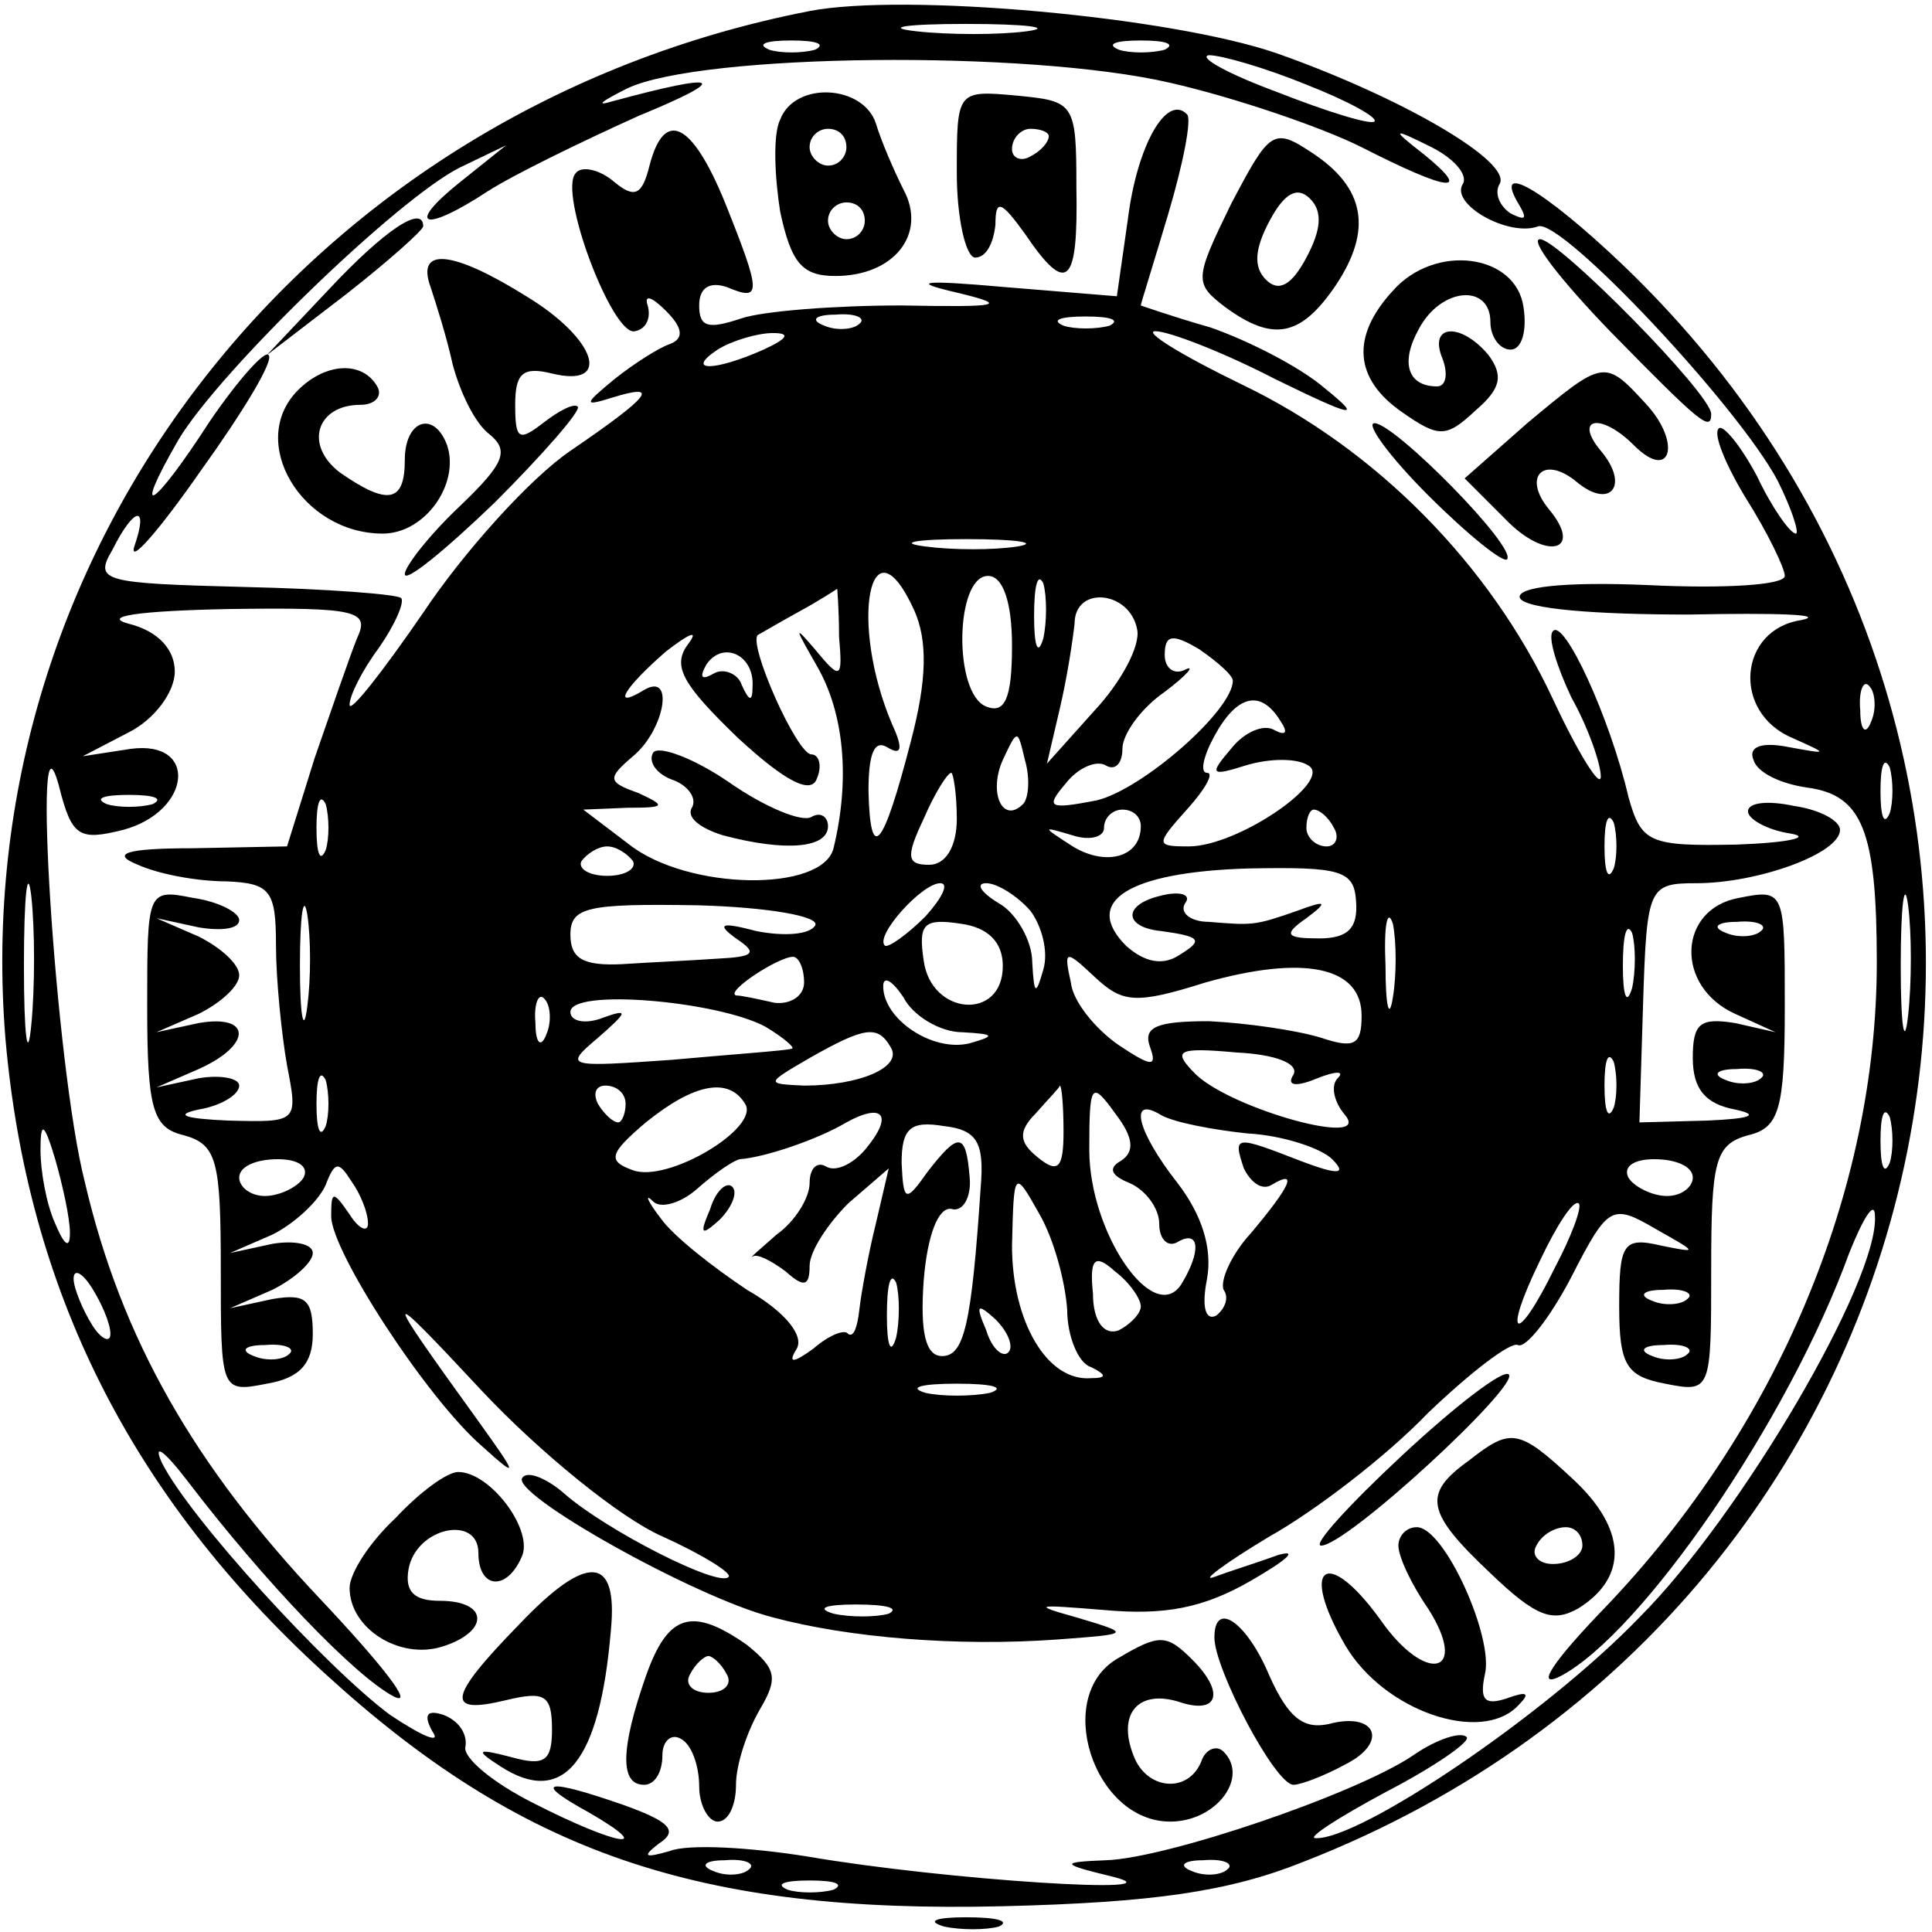
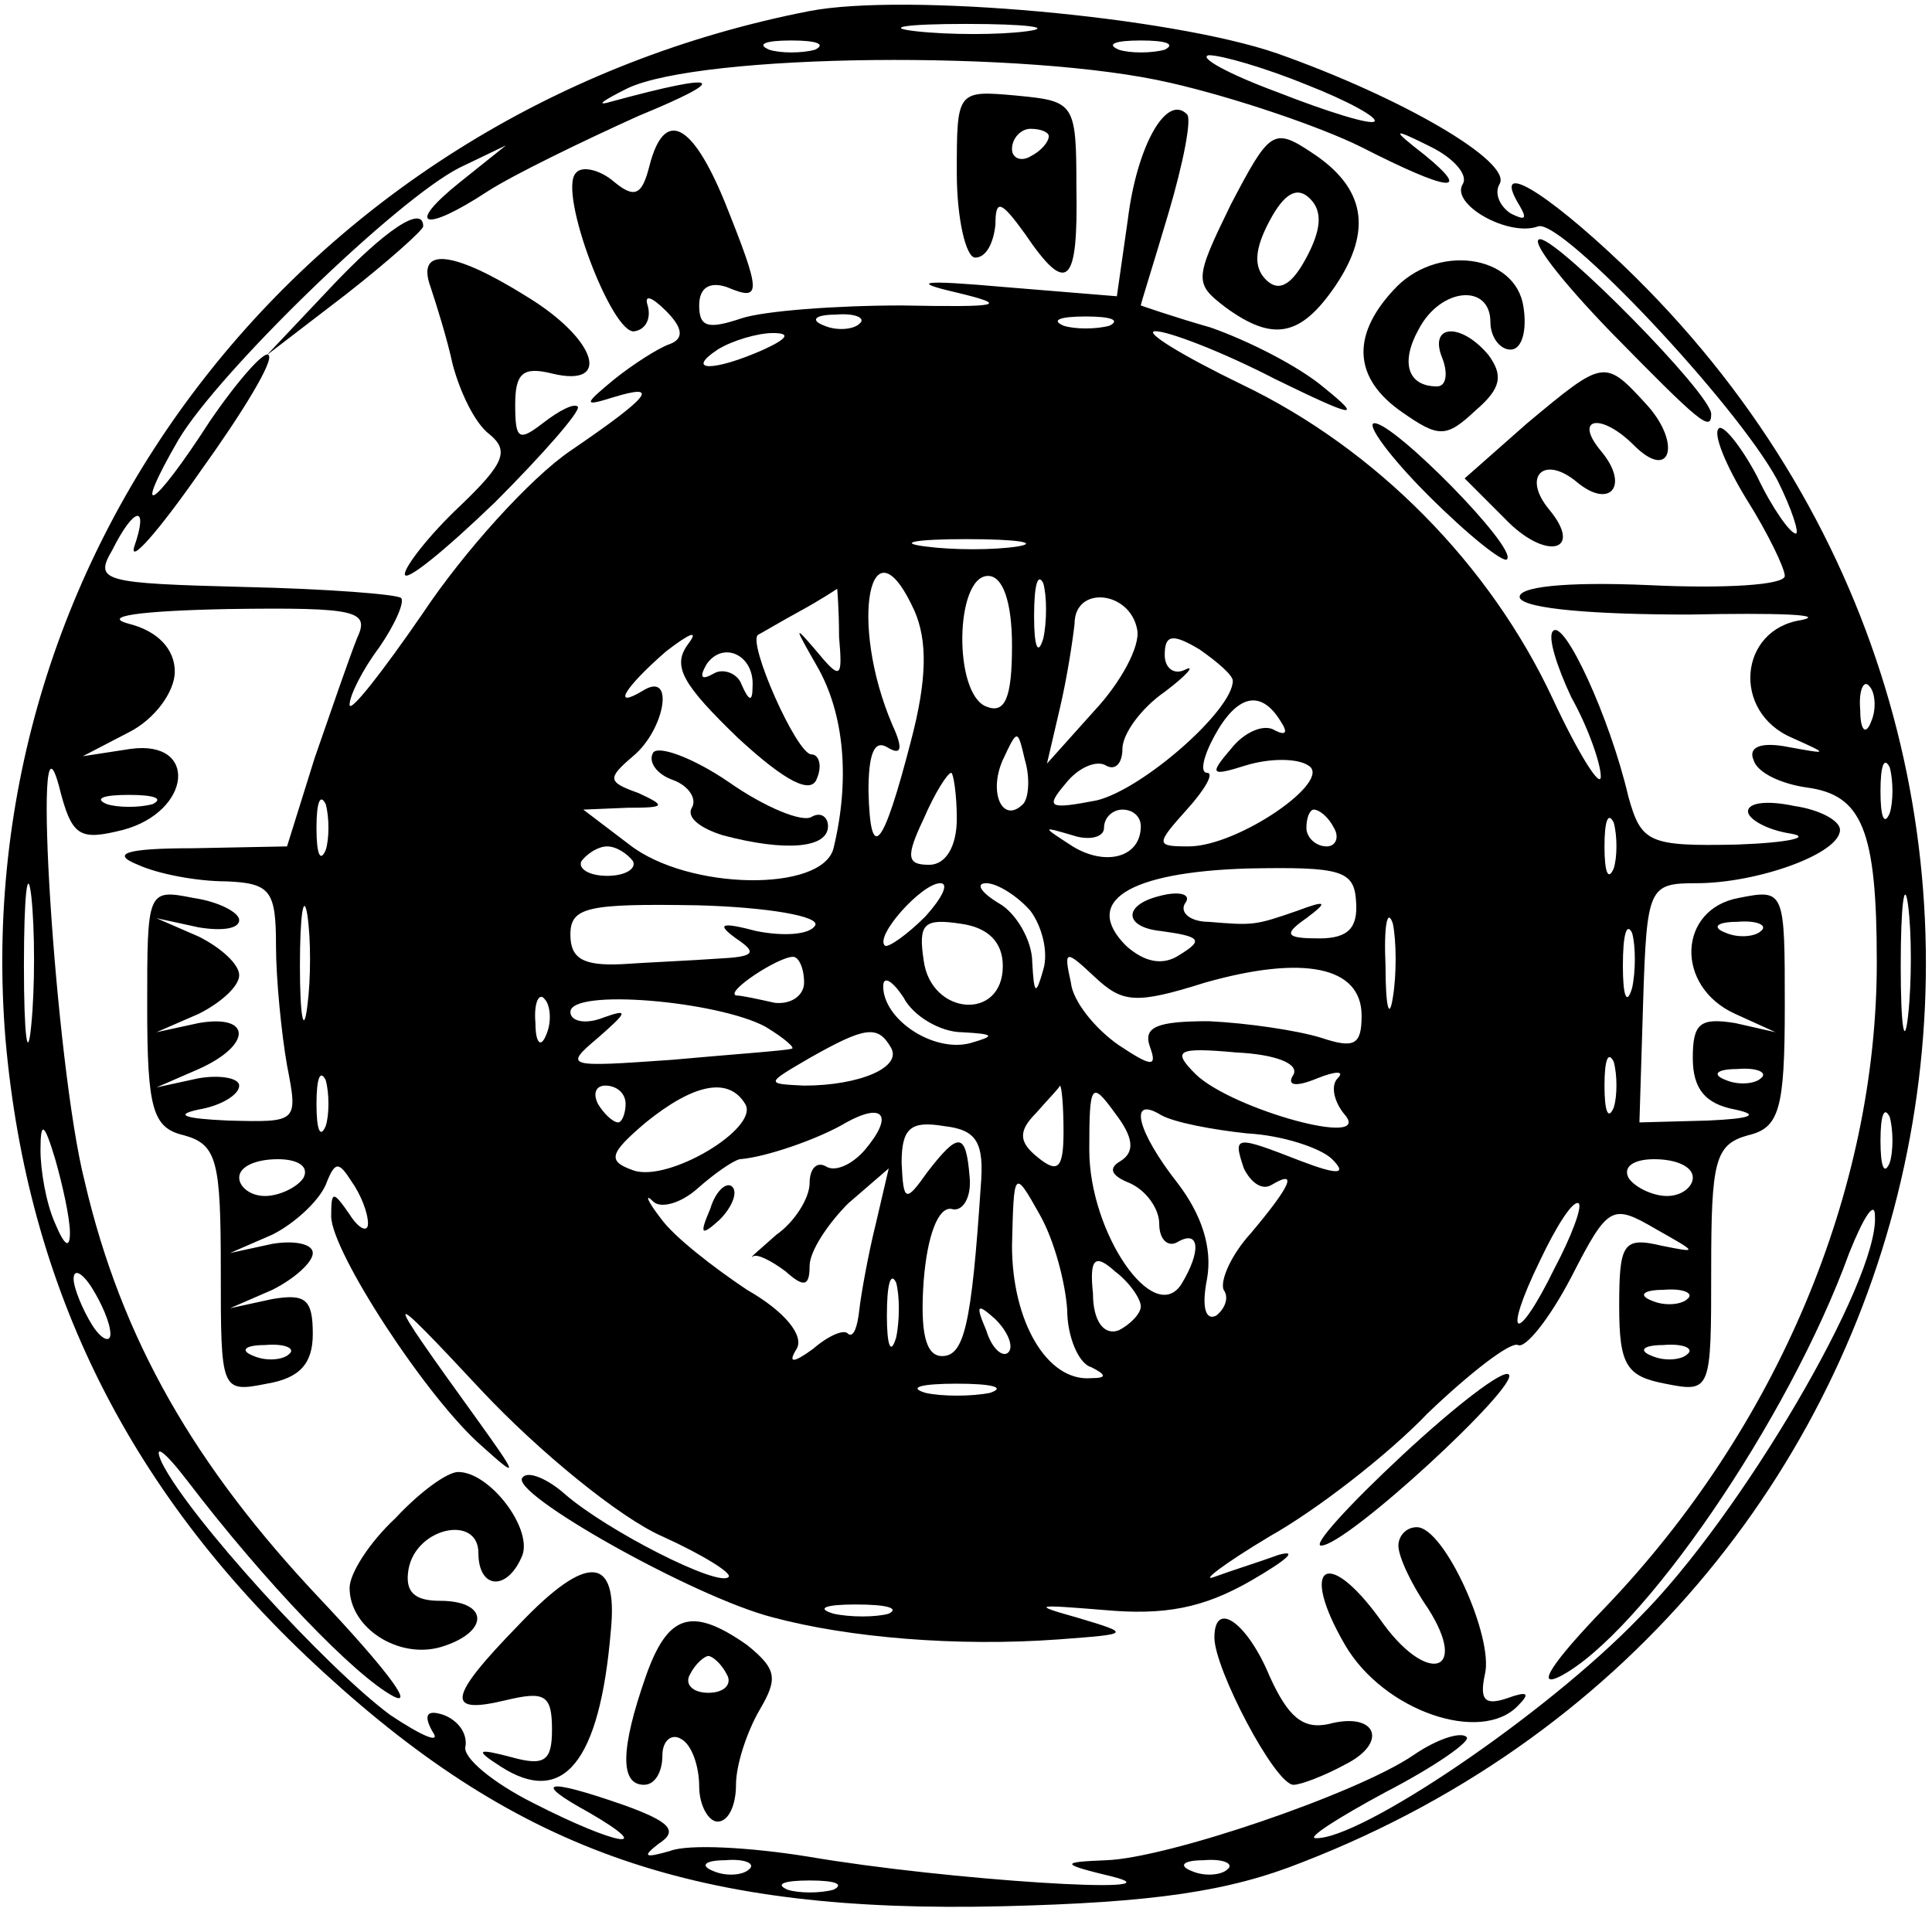
<svg xmlns="http://www.w3.org/2000/svg" version="1.0" width="105pt" height="105pt" viewBox="0 0 105 105" preserveAspectRatio="xMidYMid meet">
  <g transform="translate(0,105) scale(0.1,-0.1)" fill="#000000" stroke="none">
    <path d="M440 1044 c-272 -53 -459 -292 -437 -559 12 -136 68 -248 173 -344 107 -98 203 -131 369 -127 82 2 123 8 163 24 363 141 455 599 174 868 -43 41 -72 58 -56 32 4 -7 3 -8 -5 -4 -6 4 -9 11 -6 16 7 12 -53 47 -121 71 -58 20 -202 33 -254 23z m118 -11 c-15 -2 -42 -2 -60 0 -18 2 -6 4 27 4 33 0 48 -2 33 -4z m-115 -10 c-7 -2 -19 -2 -25 0 -7 3 -2 5 12 5 14 0 19 -2 13 -5z m190 0 c-7 -2 -19 -2 -25 0 -7 3 -2 5 12 5 14 0 19 -2 13 -5z m3 -18 c35 -8 82 -24 104 -35 47 -24 61 -26 34 -4 -18 14 -18 15 4 4 12 -6 20 -15 17 -20 -7 -11 25 -29 41 -23 13 4 108 -97 130 -138 8 -16 12 -29 10 -29 -3 0 -13 14 -21 31 -9 17 -19 29 -21 26 -3 -3 4 -20 15 -38 12 -19 21 -38 21 -42 0 -5 -33 -7 -74 -5 -46 2 -72 -1 -70 -7 3 -6 41 -9 92 -9 48 1 75 0 61 -3 -34 -5 -38 -50 -5 -64 20 -9 20 -9 -2 -5 -15 3 -22 0 -19 -7 2 -7 15 -13 29 -15 30 -4 38 -23 38 -95 0 -124 -54 -253 -148 -351 -28 -29 -38 -44 -24 -37 44 23 124 139 157 230 8 20 14 29 14 20 2 -35 -73 -163 -128 -218 -51 -53 -152 -121 -176 -120 -5 0 12 11 38 25 27 14 47 28 44 30 -3 3 -16 -1 -29 -10 -31 -21 -134 -56 -167 -57 -25 -1 -25 -2 4 -9 39 -10 -90 -2 -166 11 -31 5 -65 7 -75 3 -14 -4 -15 -3 -6 4 11 7 6 12 -19 21 -43 15 -50 13 -19 -4 38 -22 15 -18 -30 5 -22 11 -39 25 -37 31 1 7 -4 14 -12 17 -9 3 -11 0 -6 -9 5 -7 -5 -3 -23 9 -35 26 -109 107 -124 137 -5 11 1 7 14 -10 42 -55 91 -106 112 -117 12 -6 -7 18 -40 53 -68 72 -108 141 -128 227 -16 63 -29 270 -14 215 7 -28 11 -30 35 -24 37 10 41 49 4 44 l-26 -4 25 13 c14 7 25 22 25 33 0 12 -9 22 -25 26 -15 4 5 7 54 8 71 1 77 -1 70 -16 -4 -10 -14 -39 -23 -65 l-15 -48 -51 -1 c-37 0 -45 -3 -30 -9 11 -5 32 -9 48 -9 24 -1 27 -5 27 -35 0 -18 3 -48 6 -65 6 -31 6 -31 -32 -30 -23 1 -30 3 -16 6 12 2 22 8 22 13 0 4 -10 6 -22 4 l-23 -5 23 10 c29 13 29 30 0 25 l-23 -5 23 10 c12 6 22 15 22 21 0 6 -10 15 -22 21 l-23 10 23 -5 c12 -2 22 -1 22 4 0 4 -11 10 -25 12 -25 5 -25 4 -25 -59 0 -56 3 -66 20 -70 18 -5 20 -14 20 -73 0 -66 0 -67 25 -62 18 3 25 11 25 27 0 19 -4 22 -22 19 l-23 -5 23 10 c12 6 22 15 22 20 0 5 -10 7 -22 5 l-23 -5 23 10 c12 6 25 18 29 27 5 13 7 13 14 2 5 -7 9 -17 9 -23 0 -5 -5 -3 -10 5 -9 13 -10 13 -10 -1 0 -19 52 -99 82 -125 20 -18 20 -17 -3 15 -52 72 -52 74 3 15 31 -33 75 -69 98 -79 22 -10 38 -20 36 -22 -5 -6 -66 25 -89 45 -9 8 -20 13 -23 9 -8 -8 93 -65 136 -76 41 -11 100 -16 155 -12 40 3 40 3 10 12 -25 7 -22 7 15 4 33 -3 54 1 80 16 19 11 26 17 15 14 -11 -4 -27 -9 -35 -12 -8 -3 5 7 30 22 25 14 64 44 86 67 23 22 45 39 49 37 4 -2 17 14 29 37 20 39 22 40 46 26 23 -13 23 -13 3 -9 -21 5 -23 1 -23 -33 0 -32 4 -38 25 -42 25 -5 25 -4 25 62 0 59 2 68 20 73 17 4 20 14 20 70 0 63 0 64 -25 59 -33 -6 -35 -48 -2 -63 l22 -10 -22 5 c-19 3 -23 0 -23 -19 0 -17 7 -25 23 -28 14 -3 8 -5 -15 -6 l-37 -1 2 65 c2 63 3 65 29 65 33 0 78 16 78 29 0 5 -11 11 -25 13 -14 3 -25 2 -25 -3 0 -4 10 -10 23 -12 12 -2 -1 -5 -29 -6 -48 -1 -52 1 -59 26 -10 43 -35 97 -41 90 -3 -3 2 -19 10 -36 9 -16 16 -36 16 -43 0 -7 -12 12 -26 42 -34 73 -96 136 -169 171 -33 16 -54 29 -47 29 7 0 36 -11 65 -26 43 -21 48 -22 27 -5 -14 12 -42 26 -62 33 -21 6 -38 12 -38 12 0 1 7 23 15 50 8 27 13 52 10 54 -11 11 -27 -17 -32 -57 l-6 -42 -61 5 c-45 4 -52 3 -26 -3 29 -7 24 -8 -30 -7 -36 0 -75 -3 -87 -7 -18 -6 -23 -5 -23 7 0 10 6 13 15 10 19 -8 19 -4 -1 46 -18 44 -33 51 -41 20 -4 -16 -8 -18 -19 -9 -8 7 -18 9 -21 5 -10 -10 20 -89 32 -86 6 1 9 7 7 14 -2 6 2 5 10 -3 9 -9 10 -15 2 -18 -6 -2 -20 -11 -30 -19 -17 -14 -17 -15 -1 -10 26 8 21 1 -23 -29 -22 -15 -58 -55 -80 -88 -22 -32 -40 -55 -40 -50 0 5 7 19 16 31 9 13 14 25 12 27 -2 2 -40 5 -85 6 -77 2 -82 3 -72 20 12 24 20 25 12 2 -3 -10 13 8 36 41 23 32 40 60 37 63 -2 3 -17 -14 -32 -36 -31 -48 -43 -55 -17 -10 22 37 119 131 153 148 l25 12 -25 -20 c-30 -24 -20 -28 15 -5 14 9 51 27 82 41 51 21 45 24 -14 8 -10 -3 -6 0 8 7 40 19 218 21 295 3z m74 -1 c23 -9 39 -18 37 -20 -2 -2 -25 5 -53 16 -27 10 -43 19 -37 20 7 0 31 -7 53 -16z m-243 -130 c-3 -3 -12 -4 -19 -1 -8 3 -5 6 6 6 11 1 17 -2 13 -5z m136 -1 c-7 -2 -19 -2 -25 0 -7 3 -2 5 12 5 14 0 19 -2 13 -5z m-188 -13 c-27 -12 -43 -12 -25 0 8 5 22 9 30 9 10 0 8 -3 -5 -9z m138 -107 c-13 -2 -35 -2 -50 0 -16 2 -5 4 22 4 28 0 40 -2 28 -4z m-56 -35 c7 -16 7 -37 -2 -71 -15 -58 -22 -67 -23 -27 0 20 3 28 10 24 8 -5 9 -1 3 12 -24 56 -12 115 12 62z m53 -19 c0 -29 -4 -37 -14 -33 -18 7 -17 71 1 71 8 0 13 -14 13 -38z m17 4 c-3 -10 -5 -4 -5 12 0 17 2 24 5 18 2 -7 2 -21 0 -30z m-111 1 c2 -23 1 -24 -13 -7 -12 14 -11 12 1 -9 15 -26 18 -62 9 -99 -6 -24 -79 -23 -111 2 l-25 19 24 1 c21 0 21 1 6 8 -17 6 -17 8 -3 20 17 14 23 46 6 36 -18 -11 -11 1 12 21 13 10 18 12 12 4 -9 -12 -3 -22 27 -51 26 -24 40 -31 43 -22 3 7 1 13 -3 13 -8 0 -35 61 -29 65 2 1 12 7 23 13 11 6 20 12 20 12 0 0 1 -11 1 -26z m162 4 c2 -9 -9 -29 -23 -44 l-26 -29 7 30 c4 17 7 37 8 46 0 21 30 18 34 -3z m52 -28 c0 -16 -49 -59 -74 -65 -26 -5 -28 -4 -17 9 7 9 17 13 22 10 5 -3 9 1 9 9 0 8 10 22 23 31 12 9 17 15 11 12 -6 -3 -11 1 -11 8 0 11 4 12 19 3 10 -7 18 -14 18 -17z m-261 -3 c0 -9 -2 -8 -6 1 -2 6 -10 9 -15 6 -7 -4 -8 -2 -4 5 9 13 26 5 25 -12z m608 -19 c-3 -8 -6 -5 -6 6 -1 11 2 17 5 13 3 -3 4 -12 1 -19z m-321 0 c4 -6 3 -8 -3 -5 -6 4 -17 -1 -24 -10 -12 -14 -11 -15 8 -9 13 4 28 4 34 0 14 -8 -38 -44 -65 -44 -18 0 -18 1 -1 20 10 11 15 20 11 20 -4 0 -2 9 4 20 12 22 25 26 36 8z m-140 -45 c-11 -11 -19 6 -11 24 8 17 8 17 12 0 3 -10 2 -21 -1 -24z m471 -5 c-3 -7 -5 -2 -5 12 0 14 2 19 5 13 2 -7 2 -19 0 -25z m-507 -3 c0 -15 -6 -25 -15 -25 -12 0 -13 4 -3 25 6 14 13 25 15 25 1 0 3 -11 3 -25z m-437 8 c-7 -2 -19 -2 -25 0 -7 3 -2 5 12 5 14 0 19 -2 13 -5z m94 -25 c-3 -7 -5 -2 -5 12 0 14 2 19 5 13 2 -7 2 -19 0 -25z m443 13 c0 -17 -19 -22 -37 -11 -17 11 -17 11 0 6 9 -3 17 -1 17 4 0 6 5 10 10 10 6 0 10 -4 10 -9z m105 -1 c3 -5 1 -10 -4 -10 -6 0 -11 5 -11 10 0 6 2 10 4 10 3 0 8 -4 11 -10z m152 -22 c-3 -7 -5 -2 -5 12 0 14 2 19 5 13 2 -7 2 -19 0 -25z m-860 -85 c-2 -21 -4 -6 -4 32 0 39 2 55 4 38 2 -18 2 -50 0 -70z m327 89 c2 -4 -4 -8 -14 -8 -10 0 -16 4 -14 8 3 4 9 8 14 8 5 0 11 -4 14 -8z m393 -22 c1 -14 -4 -20 -20 -20 -18 0 -20 2 -7 11 12 9 11 10 -5 4 -23 -8 -24 -8 -48 -6 -10 0 -16 5 -13 10 4 5 -3 7 -14 4 -20 -5 -19 -17 1 -19 22 -3 23 -5 10 -13 -9 -6 -19 -4 -29 5 -24 24 1 40 66 42 51 1 58 -1 59 -18z m300 -62 c-2 -18 -4 -6 -4 27 0 33 2 48 4 33 2 -15 2 -42 0 -60z m-870 5 c-2 -16 -4 -5 -4 22 0 28 2 40 4 28 2 -13 2 -35 0 -50z m336 49 c-10 -10 -20 -17 -22 -16 -6 5 20 34 30 34 5 0 1 -8 -8 -18z m57 3 c6 -8 10 -22 7 -32 -4 -14 -5 -14 -6 4 0 12 -9 27 -18 32 -10 6 -13 11 -7 11 6 0 17 -7 24 -15z m-117 -8 c-3 -5 -17 -6 -32 -3 -19 5 -22 4 -11 -4 12 -8 10 -10 -10 -11 -14 -1 -37 -2 -52 -3 -21 -1 -28 3 -28 16 0 15 9 17 69 16 38 -1 67 -6 64 -11z m314 -39 c-2 -13 -4 -5 -4 17 -1 22 1 32 4 23 2 -10 2 -28 0 -40z m-212 17 c0 -30 -39 -27 -43 3 -3 20 0 23 20 20 15 -2 23 -10 23 -23z m342 -12 c-3 -10 -5 -4 -5 12 0 17 2 24 5 18 2 -7 2 -21 0 -30z m70 31 c-3 -3 -12 -4 -19 -1 -8 3 -5 6 6 6 11 1 17 -2 13 -5z m-520 -28 c0 -7 -7 -12 -16 -11 -9 2 -18 4 -21 4 -6 2 23 21 31 21 3 0 6 -6 6 -14z m218 0 c53 15 85 9 85 -18 0 -16 -4 -18 -22 -12 -13 4 -40 8 -61 9 -28 0 -36 -3 -32 -14 4 -11 1 -11 -17 1 -13 9 -25 24 -26 34 -4 18 -3 18 13 3 15 -14 22 -15 60 -3z m-132 -27 c18 -1 18 -2 4 -6 -20 -5 -47 13 -47 31 0 6 5 3 11 -6 5 -10 20 -19 32 -19z m-226 -1 c-3 -8 -6 -5 -6 6 -1 11 2 17 5 13 3 -3 4 -12 1 -19z m119 4 c10 -6 17 -12 14 -12 -3 -1 -32 -3 -65 -6 -57 -4 -59 -4 -40 12 16 14 17 16 3 11 -10 -4 -18 -2 -18 3 0 13 80 6 106 -8z m68 -11 c7 -11 -17 -21 -47 -21 -21 1 -21 1 3 15 30 17 37 18 44 6z m219 -15 c-4 -6 1 -7 13 -2 10 4 15 4 11 0 -4 -4 -2 -13 4 -20 15 -18 -61 3 -81 22 -13 13 -11 15 22 12 21 -1 34 -6 31 -12z m174 -18 c-3 -7 -5 -2 -5 12 0 14 2 19 5 13 2 -7 2 -19 0 -25z m-700 -10 c-3 -7 -5 -2 -5 12 0 14 2 19 5 13 2 -7 2 -19 0 -25z m780 26 c-3 -3 -12 -4 -19 -1 -8 3 -5 6 6 6 11 1 17 -2 13 -5z m-617 -14 c0 -5 -2 -10 -4 -10 -3 0 -8 5 -11 10 -3 6 -1 10 4 10 6 0 11 -4 11 -10z m65 0 c8 -13 -42 -43 -61 -36 -14 5 -13 9 7 26 26 21 45 25 54 10z m173 -15 c0 -20 -3 -23 -14 -14 -10 8 -11 14 -1 24 7 8 13 14 13 15 1 0 2 -11 2 -25z m31 -16 c-7 -4 -5 -8 5 -12 9 -4 16 -14 16 -22 0 -9 5 -13 10 -10 12 7 13 -5 2 -23 -15 -23 -50 28 -50 73 0 36 1 38 14 20 10 -13 11 -21 3 -26z m-139 6 c-7 -8 -16 -12 -21 -9 -5 3 -9 -1 -9 -9 0 -8 -8 -21 -18 -28 -9 -8 -15 -13 -13 -12 2 2 10 -2 18 -8 10 -9 13 -8 13 3 0 8 10 23 21 34 l22 19 -7 -30 c-4 -16 -8 -38 -9 -47 -1 -9 -3 -15 -6 -13 -2 3 -11 -1 -19 -8 -11 -8 -14 -8 -9 0 4 7 -6 20 -27 32 -18 12 -40 29 -47 39 -7 9 -9 14 -4 9 4 -4 15 -1 24 7 9 8 19 15 23 16 14 1 43 11 58 20 20 11 26 4 10 -15z m208 9 c19 -1 40 -8 46 -14 8 -8 4 -9 -17 -1 -36 14 -37 14 -31 -4 4 -8 10 -12 15 -9 15 9 10 -1 -11 -26 -11 -12 -17 -26 -15 -31 3 -4 1 -10 -4 -14 -6 -3 -8 5 -5 20 3 17 -3 35 -16 52 -22 28 -27 48 -9 37 7 -4 28 -8 47 -10z m349 -16 c-3 -7 -5 -2 -5 12 0 14 2 19 5 13 2 -7 2 -19 0 -25z m-989 -38 c0 -9 -3 -7 -8 5 -5 11 -8 29 -8 40 0 16 2 15 8 -5 4 -14 8 -32 8 -40z m495 25 c-5 -75 -9 -92 -21 -92 -9 0 -12 13 -10 41 2 25 8 40 15 39 6 -2 11 6 10 17 -2 25 -6 25 -23 3 -12 -17 -13 -16 -14 5 0 19 5 23 23 20 18 -2 22 -9 20 -33z m-368 5 c-3 -5 -13 -10 -21 -10 -8 0 -14 5 -14 10 0 6 9 10 21 10 11 0 17 -4 14 -10z m755 0 c0 -5 -6 -10 -14 -10 -8 0 -18 5 -21 10 -3 6 3 10 14 10 12 0 21 -4 21 -10z m-340 -72 c0 -14 6 -29 13 -31 8 -4 9 -6 0 -6 -24 -2 -43 31 -43 72 1 41 1 42 15 17 8 -14 14 -37 15 -52z m265 23 c-21 -43 -29 -39 -8 4 9 19 18 33 21 31 2 -2 -4 -18 -13 -35z m-225 -21 c0 -4 -6 -10 -12 -13 -8 -3 -14 5 -14 20 -2 19 1 22 12 12 8 -6 14 -15 14 -19z m-560 -15 c0 -5 -5 -3 -10 5 -5 8 -10 20 -10 25 0 6 5 3 10 -5 5 -8 10 -19 10 -25z m427 -2 c-3 -10 -5 -4 -5 12 0 17 2 24 5 18 2 -7 2 -21 0 -30z m430 21 c-3 -3 -12 -4 -19 -1 -8 3 -5 6 6 6 11 1 17 -2 13 -5z m-369 -29 c-3 -3 -9 2 -12 12 -6 14 -5 15 5 6 7 -7 10 -15 7 -18z m-391 -1 c-3 -3 -12 -4 -19 -1 -8 3 -5 6 6 6 11 1 17 -2 13 -5z m760 0 c-3 -3 -12 -4 -19 -1 -8 3 -5 6 6 6 11 1 17 -2 13 -5z m-379 -21 c-10 -2 -26 -2 -35 0 -10 3 -2 5 17 5 19 0 27 -2 18 -5z m-55 -120 c-7 -2 -21 -2 -30 0 -10 3 -4 5 12 5 17 0 24 -2 18 -5z m-76 -139 c-3 -3 -12 -4 -19 -1 -8 3 -5 6 6 6 11 1 17 -2 13 -5z m260 0 c-3 -3 -12 -4 -19 -1 -8 3 -5 6 6 6 11 1 17 -2 13 -5z m-214 -11 c-7 -2 -19 -2 -25 0 -7 3 -2 5 12 5 14 0 19 -2 13 -5z" />
-     <path d="M424 985 c-4 -8 -3 -31 0 -50 6 -28 12 -35 30 -35 32 0 50 23 37 47 -5 10 -12 26 -15 36 -7 21 -44 23 -52 2z m36 -15 c0 -5 -4 -10 -10 -10 -5 0 -10 5 -10 10 0 6 5 10 10 10 6 0 10 -4 10 -10z m10 -40 c0 -5 -4 -10 -10 -10 -5 0 -10 5 -10 10 0 6 5 10 10 10 6 0 10 -4 10 -10z" />
    <path d="M520 956 c0 -25 5 -46 10 -46 6 0 10 8 11 18 0 14 3 13 16 -5 23 -34 29 -28 28 25 0 46 -1 47 -32 50 -33 3 -33 3 -33 -42z m50 20 c0 -3 -4 -8 -10 -11 -5 -3 -10 -1 -10 4 0 6 5 11 10 11 6 0 10 -2 10 -4z" />
    <path d="M669 939 c-20 -41 -20 -43 -3 -56 26 -19 41 -16 60 12 20 30 16 53 -13 72 -21 14 -23 12 -44 -28z m41 -29 c-8 -15 -15 -19 -22 -12 -7 7 -6 17 2 32 8 15 15 19 22 12 7 -7 6 -17 -2 -32z" />
    <path d="M179 893 l-34 -36 43 33 c23 18 42 35 42 37 0 12 -21 -2 -51 -34z" />
    <path d="M875 870 c49 -50 55 -55 55 -45 0 11 -83 95 -93 95 -6 0 11 -22 38 -50z" />
    <path d="M234 894 c3 -9 9 -28 12 -42 4 -15 12 -32 20 -38 11 -9 8 -16 -16 -39 -17 -16 -30 -33 -30 -37 0 -5 22 13 49 39 26 26 47 50 45 52 -2 2 -10 -2 -19 -9 -13 -10 -15 -9 -15 10 0 17 4 21 20 17 33 -8 24 19 -14 42 -40 25 -60 27 -52 5z" />
    <path d="M757 892 c-23 -25 -21 -48 5 -66 20 -14 24 -14 40 1 14 12 15 19 7 30 -15 18 -33 17 -25 -2 3 -8 2 -15 -3 -15 -16 0 -20 13 -10 31 12 23 39 25 39 4 0 -8 5 -15 11 -15 6 0 9 10 7 23 -4 29 -48 35 -71 9z" />
-     <path d="M162 838 c-28 -28 2 -78 46 -78 23 0 42 27 35 48 -7 19 -23 14 -23 -8 0 -23 -9 -25 -35 -7 -20 15 -13 37 11 37 8 0 12 5 9 10 -8 14 -28 13 -43 -2z" />
    <path d="M830 820 l-34 -30 22 -22 c22 -23 43 -18 24 5 -15 18 -3 30 15 15 18 -15 29 -2 13 17 -15 18 0 21 18 3 20 -20 26 1 7 22 -23 25 -23 25 -65 -10z" />
    <path d="M776 781 c22 -22 41 -37 43 -35 6 6 -61 74 -72 74 -5 0 8 -18 29 -39z" />
    <path d="M762 259 c-29 -27 -49 -49 -44 -49 14 0 108 87 102 93 -3 3 -29 -17 -58 -44z" />
-     <path d="M798 256 c-25 -18 -23 -28 12 -61 25 -24 34 -27 48 -19 27 17 26 43 -3 70 -30 28 -34 28 -57 10z m62 -46 c0 -5 -7 -10 -16 -10 -8 0 -12 5 -9 10 3 6 10 10 16 10 5 0 9 -4 9 -10z" />
    <path d="M215 225 c-14 -13 -25 -30 -25 -38 0 -22 27 -39 50 -32 26 8 26 25 -1 25 -14 0 -19 5 -17 17 4 23 38 30 38 9 0 -20 16 -21 24 -1 5 15 -18 45 -35 45 -6 0 -21 -11 -34 -25z" />
    <path d="M760 210 c0 -6 7 -21 16 -34 23 -36 -1 -42 -26 -6 -29 40 -44 29 -19 -14 21 -36 74 -54 94 -33 7 7 5 8 -6 4 -12 -4 -15 -1 -12 13 5 20 -22 80 -37 80 -6 0 -10 -5 -10 -10z" />
    <path d="M282 167 c-39 -40 -40 -49 -7 -41 21 5 25 3 25 -16 0 -17 -4 -20 -22 -15 -19 5 -20 4 -6 -5 34 -22 54 2 60 74 4 41 -13 42 -50 3z" />
    <path d="M351 139 c-14 -40 -14 -59 -1 -59 6 0 10 7 10 16 0 8 5 12 10 9 6 -3 10 -15 10 -26 0 -10 5 -19 10 -19 6 0 10 9 10 20 0 11 6 29 13 41 10 17 9 22 -7 35 -30 21 -43 17 -55 -17z m44 1 c3 -5 -1 -10 -10 -10 -9 0 -13 5 -10 10 3 6 8 10 10 10 2 0 7 -4 10 -10z" />
    <path d="M660 160 c0 -17 33 -80 43 -80 4 0 17 5 28 11 24 12 17 29 -9 22 -14 -3 -22 4 -32 26 -12 29 -30 42 -30 21z" />
-     <path d="M608 149 c-36 -20 -14 -89 28 -89 25 0 43 24 29 38 -4 4 -10 1 -12 -5 -7 -18 -30 -16 -37 3 -9 23 3 36 25 29 21 -7 25 5 7 23 -14 14 -18 14 -40 1z" />
    <path d="M355 641 c-3 -5 2 -12 11 -15 8 -3 13 -10 10 -15 -3 -5 4 -11 17 -15 34 -9 57 -7 57 5 0 5 -4 8 -9 5 -5 -3 -25 5 -45 19 -19 13 -38 20 -41 16z" />
    <path d="M386 393 c-6 -14 -5 -15 5 -6 7 7 10 15 7 18 -3 3 -9 -2 -12 -12z" />
-     <path d="M513 3 c9 -2 23 -2 30 0 6 3 -1 5 -18 5 -16 0 -22 -2 -12 -5z" />
  </g>
</svg>